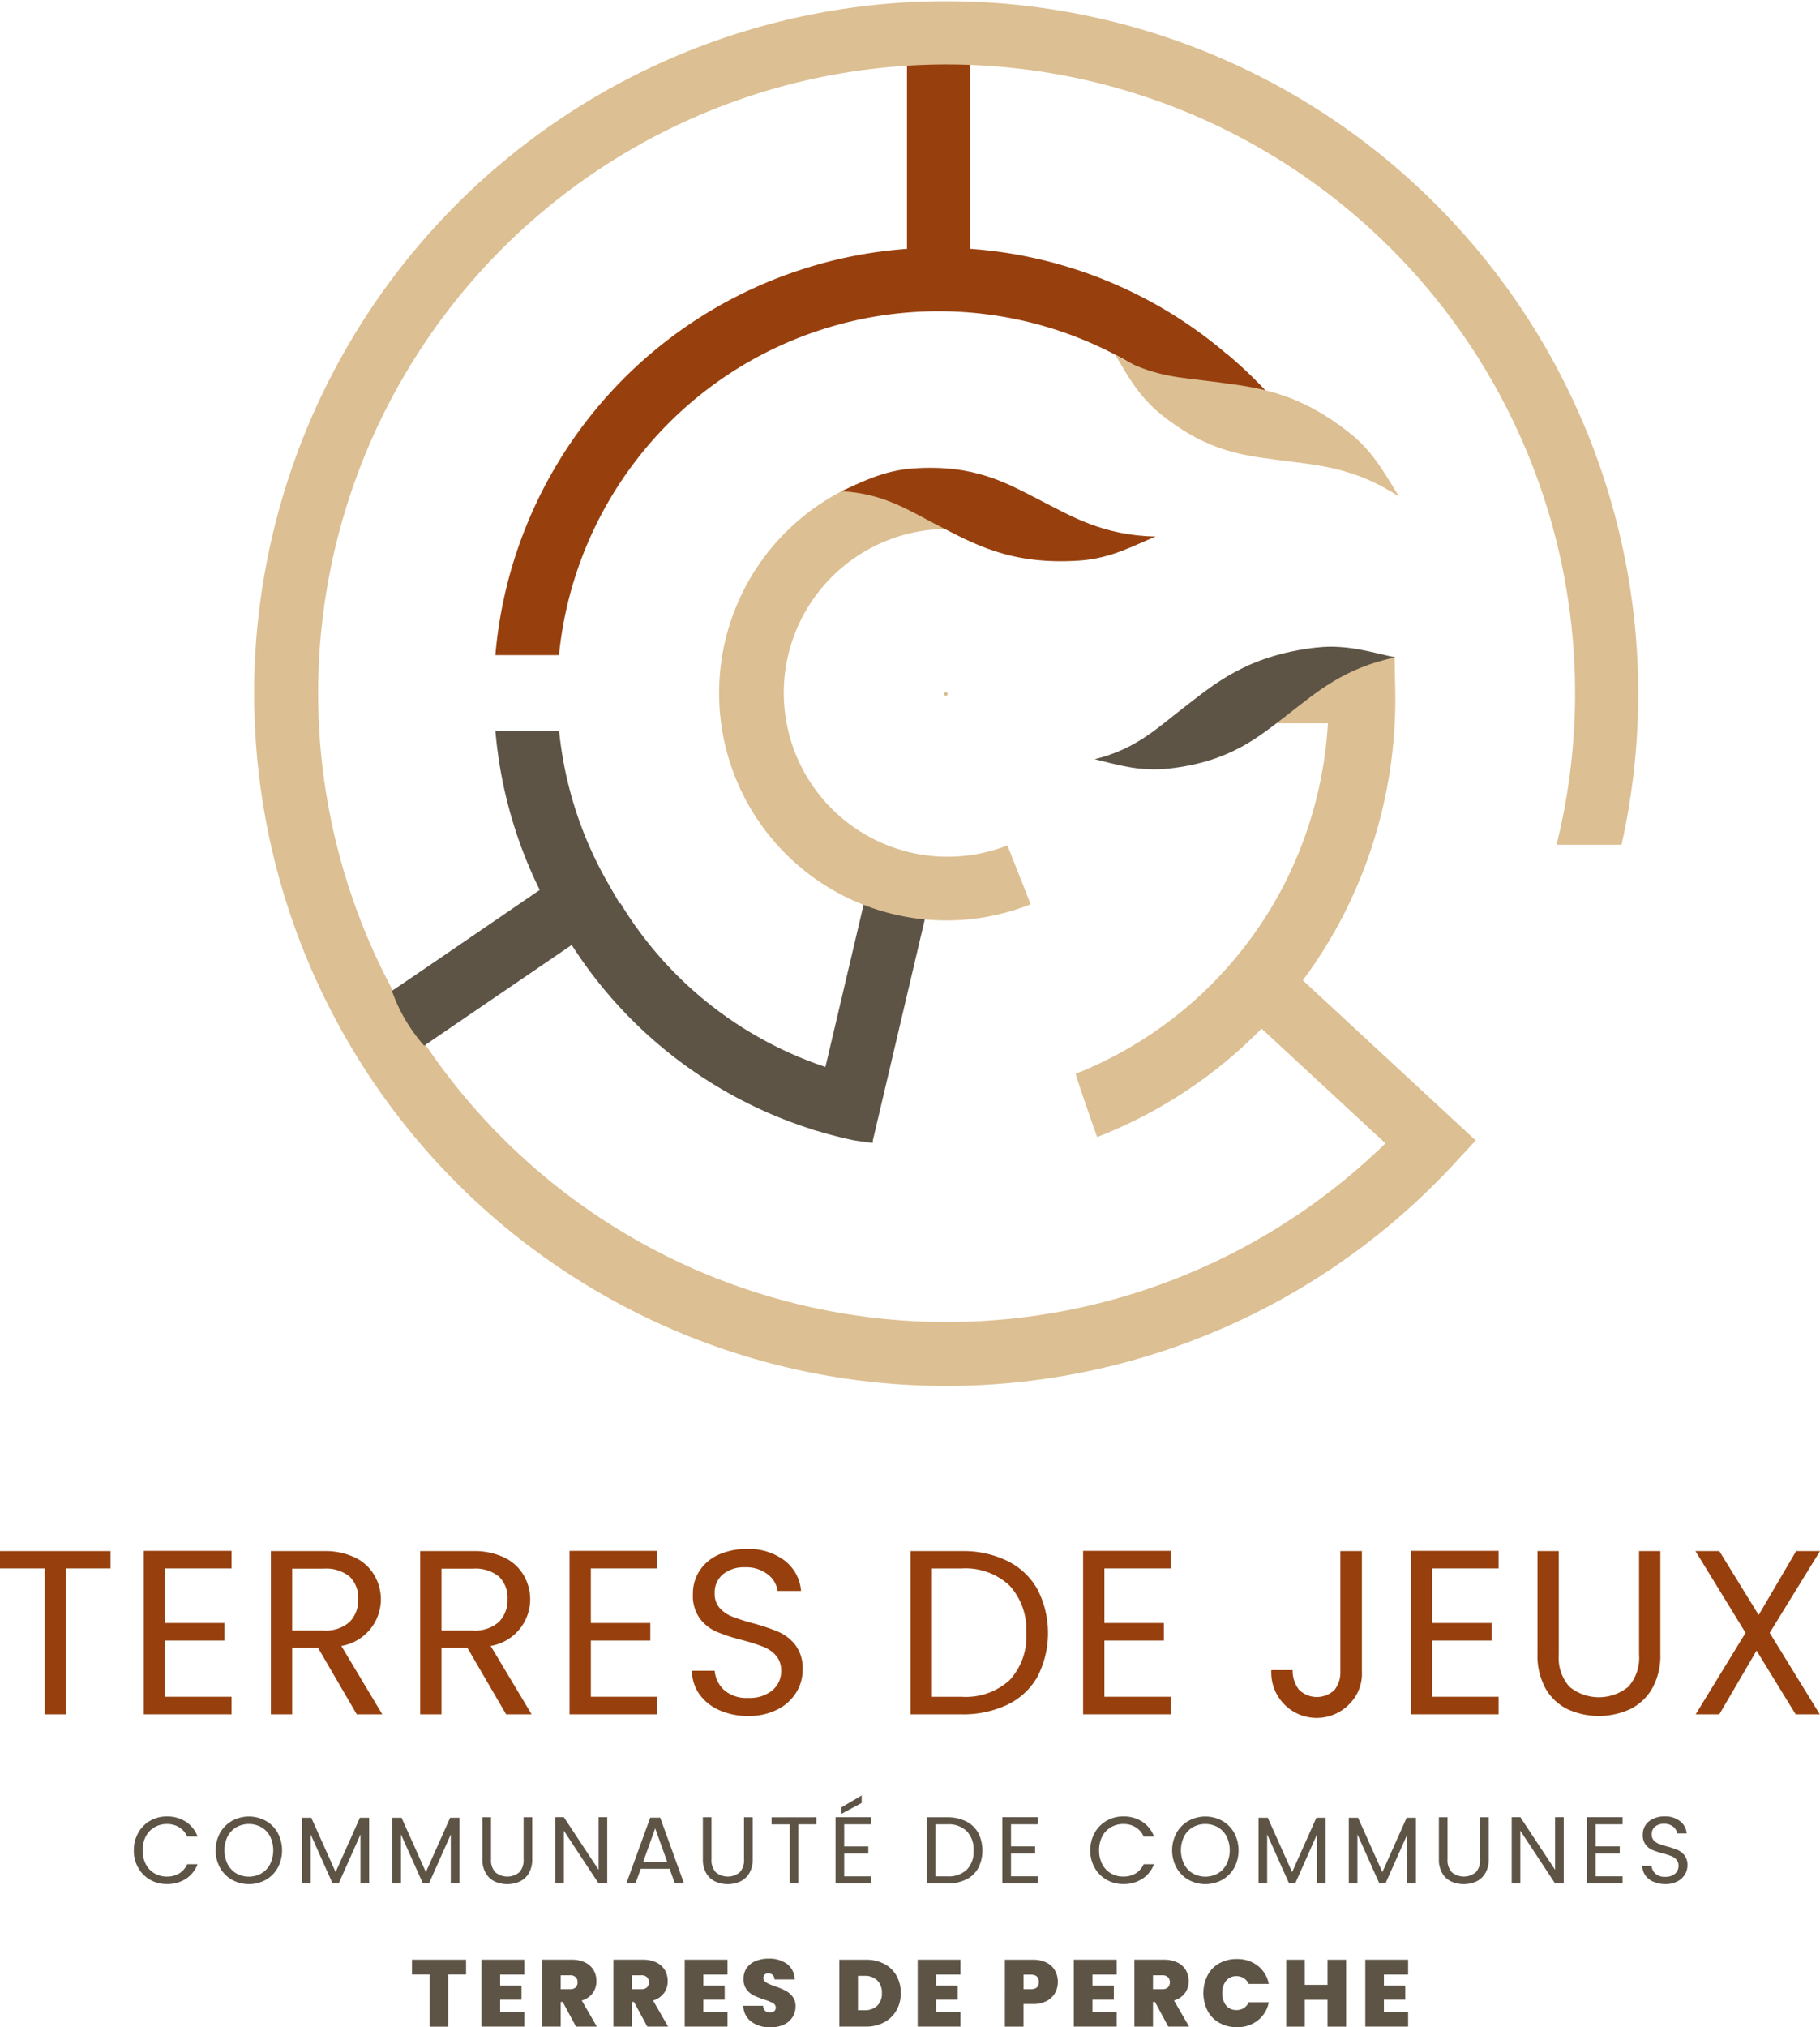
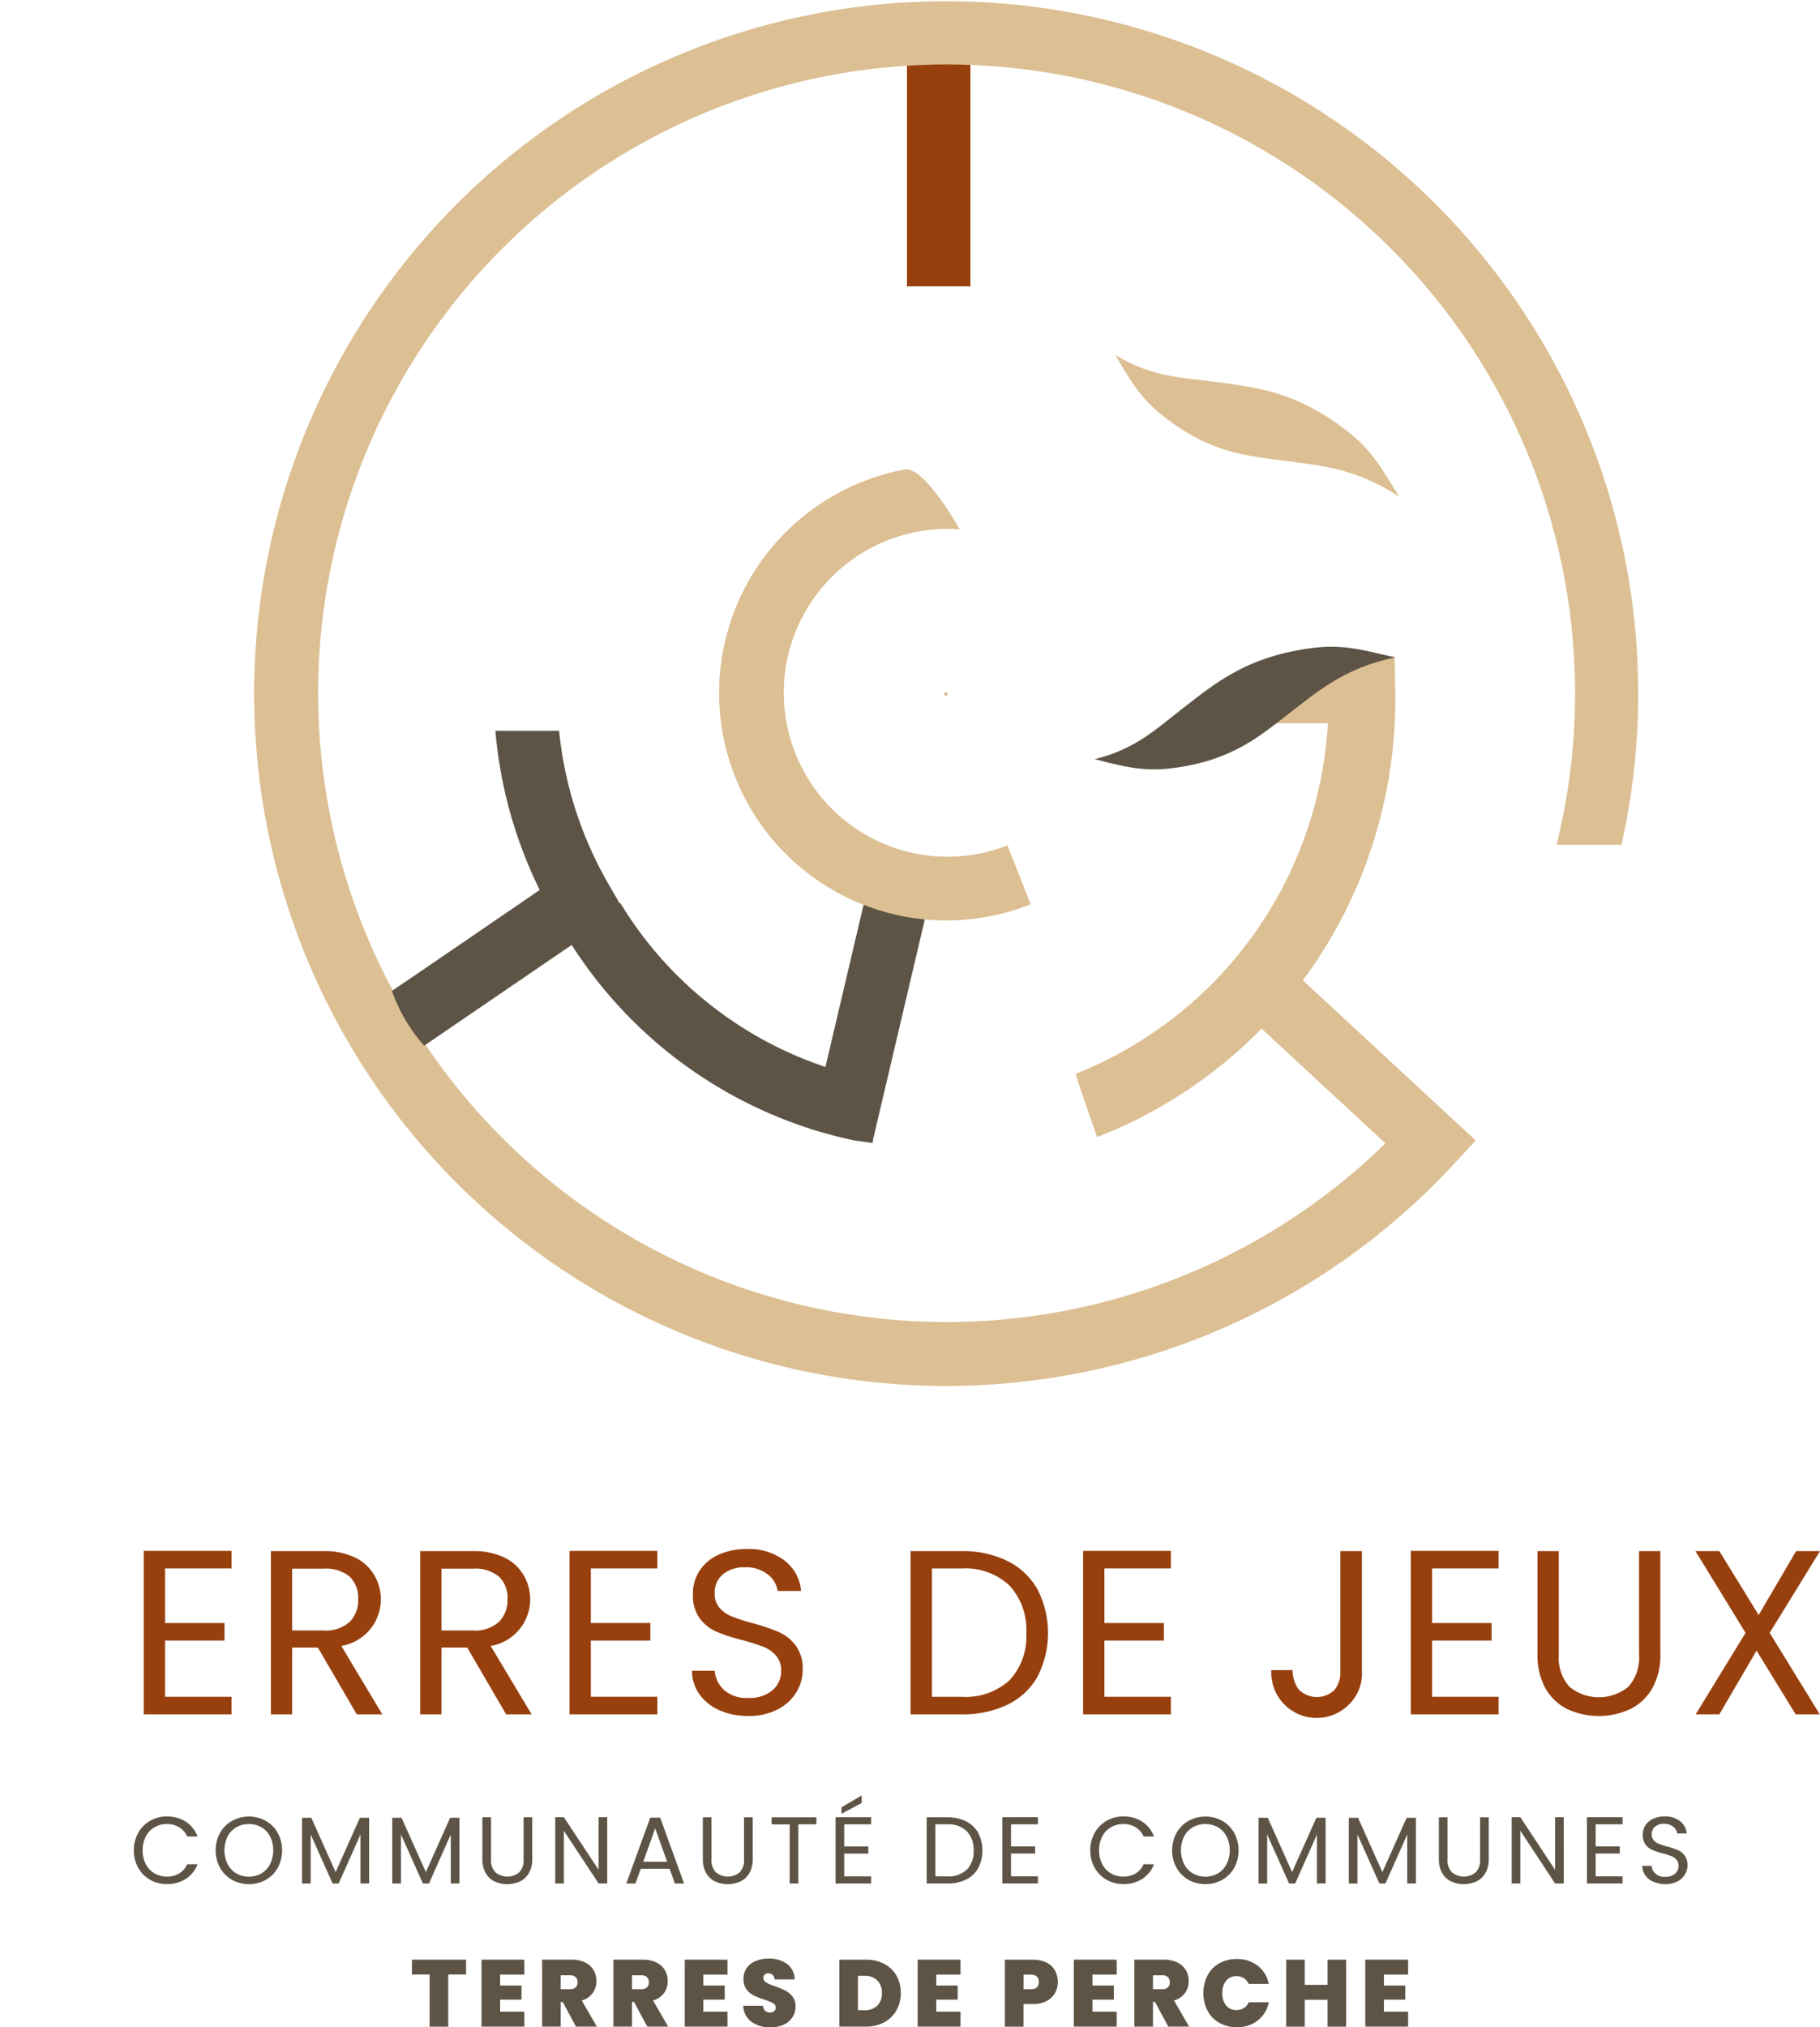
<svg xmlns="http://www.w3.org/2000/svg" width="216.305" height="240.826" viewBox="0 0 216.305 240.826">
  <g id="Groupe_1199" data-name="Groupe 1199" transform="translate(-516.127 -2144.309)">
-     <path id="Tracé_2131" data-name="Tracé 2131" d="M256.742,68.179v2.057h-5.285V87.569h-2.532V70.236h-5.316V68.179Z" transform="translate(272.519 2260.39)" fill="#97400e" />
    <path id="Tracé_2132" data-name="Tracé 2132" d="M252.22,70.254v6.485h7.067v2.085H252.22V85.5h7.9v2.085H249.689V68.169h10.433v2.085Z" transform="translate(283.522 2260.372)" fill="#97400e" />
    <path id="Tracé_2133" data-name="Tracé 2133" d="M265.276,87.569l-4.619-7.929H257.6v7.929h-2.532V68.179h6.26a8.268,8.268,0,0,1,3.712.75,5.238,5.238,0,0,1,2.27,2.031,5.619,5.619,0,0,1-3.869,8.483l4.869,8.126ZM257.6,77.609h3.729a4.229,4.229,0,0,0,3.088-1.014,3.645,3.645,0,0,0,1.028-2.711,3.481,3.481,0,0,0-1.014-2.672,4.417,4.417,0,0,0-3.1-.947H257.6Z" transform="translate(293.252 2260.39)" fill="#97400e" />
    <path id="Tracé_2134" data-name="Tracé 2134" d="M271.593,87.569l-4.619-7.929h-3.06v7.929h-2.532V68.179h6.26a8.268,8.268,0,0,1,3.712.75,5.239,5.239,0,0,1,2.27,2.031,5.619,5.619,0,0,1-3.869,8.483l4.869,8.126Zm-7.679-9.961h3.729a4.23,4.23,0,0,0,3.088-1.014,3.645,3.645,0,0,0,1.028-2.711,3.481,3.481,0,0,0-1.014-2.672,4.417,4.417,0,0,0-3.1-.947h-3.729Z" transform="translate(304.685 2260.39)" fill="#97400e" />
    <path id="Tracé_2135" data-name="Tracé 2135" d="M270.231,70.254v6.485H277.3v2.085h-7.067V85.5h7.9v2.085H267.7V68.169h10.433v2.085Z" transform="translate(316.117 2260.372)" fill="#97400e" />
    <path id="Tracé_2136" data-name="Tracé 2136" d="M276.148,87.244a5.745,5.745,0,0,1-2.38-1.894,4.867,4.867,0,0,1-.891-2.8h2.7a3.547,3.547,0,0,0,1.127,2.3,4.04,4.04,0,0,0,2.88.93,4.206,4.206,0,0,0,2.849-.9,2.934,2.934,0,0,0,1.045-2.324,2.648,2.648,0,0,0-.613-1.809,3.877,3.877,0,0,0-1.531-1.054,23.633,23.633,0,0,0-2.475-.781,21.891,21.891,0,0,1-3.074-1,4.967,4.967,0,0,1-1.975-1.573,4.61,4.61,0,0,1-.821-2.877,4.99,4.99,0,0,1,.806-2.81,5.243,5.243,0,0,1,2.267-1.894,7.994,7.994,0,0,1,3.352-.666,7.007,7.007,0,0,1,4.465,1.363,5.041,5.041,0,0,1,1.964,3.616H283.06a2.985,2.985,0,0,0-1.169-1.961,4.15,4.15,0,0,0-2.725-.849,3.95,3.95,0,0,0-2.588.82,2.8,2.8,0,0,0-1,2.293,2.492,2.492,0,0,0,.6,1.728,3.863,3.863,0,0,0,1.475,1.014,25.259,25.259,0,0,0,2.461.792A23.183,23.183,0,0,1,283.2,77.95a5.161,5.161,0,0,1,2,1.588,4.606,4.606,0,0,1,.835,2.908,5.087,5.087,0,0,1-.753,2.669,5.519,5.519,0,0,1-2.225,2.031,7.368,7.368,0,0,1-3.476.778,8.317,8.317,0,0,1-3.436-.68" transform="translate(325.487 2260.229)" fill="#97400e" />
    <path id="Tracé_2137" data-name="Tracé 2137" d="M293.656,69.362a8.282,8.282,0,0,1,3.56,3.38,11.376,11.376,0,0,1,0,10.337,8.151,8.151,0,0,1-3.56,3.335,12.213,12.213,0,0,1-5.5,1.155h-6.035V68.179h6.035a11.957,11.957,0,0,1,5.5,1.183M293.9,83.5a7.573,7.573,0,0,0,1.972-5.577,7.741,7.741,0,0,0-1.987-5.65,7.654,7.654,0,0,0-5.721-2.031h-3.5V85.484h3.5A7.74,7.74,0,0,0,293.9,83.5" transform="translate(342.225 2260.39)" fill="#97400e" />
    <path id="Tracé_2138" data-name="Tracé 2138" d="M291.954,70.254v6.485h7.067v2.085h-7.067V85.5h7.9v2.085H289.422V68.169h10.433v2.085Z" transform="translate(355.431 2260.372)" fill="#97400e" />
    <path id="Tracé_2139" data-name="Tracé 2139" d="M308.15,68.179v14.33a5.088,5.088,0,0,1-1.475,3.824,5.4,5.4,0,0,1-9.292-4.021h2.532a3.715,3.715,0,0,0,.739,2.31,3.019,3.019,0,0,0,4.243.039,3.3,3.3,0,0,0,.694-2.152V68.179Z" transform="translate(369.838 2260.39)" fill="#97400e" />
    <path id="Tracé_2140" data-name="Tracé 2140" d="M305.816,70.254v6.485h7.067v2.085h-7.067V85.5h7.9v2.085H303.284V68.169h10.433v2.085Z" transform="translate(380.519 2260.372)" fill="#97400e" />
    <path id="Tracé_2141" data-name="Tracé 2141" d="M311.173,68.179V80.446a5.188,5.188,0,0,0,1.264,3.841,5.529,5.529,0,0,0,7.01,0,5.2,5.2,0,0,0,1.267-3.841V68.179h2.532V80.418a7.93,7.93,0,0,1-.975,4.08,6.13,6.13,0,0,1-2.63,2.461,8.952,8.952,0,0,1-7.426,0A6.073,6.073,0,0,1,309.6,84.5a8.043,8.043,0,0,1-.955-4.08V68.179Z" transform="translate(390.213 2260.39)" fill="#97400e" />
    <path id="Tracé_2142" data-name="Tracé 2142" d="M324.144,77.889l5.954,9.68h-2.866L322.584,80l-4.423,7.567h-2.81l5.926-9.68-5.954-9.711h2.838l4.675,7.595,4.451-7.595h2.838Z" transform="translate(402.307 2260.39)" fill="#97400e" />
    <path id="Tracé_2143" data-name="Tracé 2143" d="M249.788,81.353a3.765,3.765,0,0,1,1.416-1.439A3.908,3.908,0,0,1,253.2,79.4a4.048,4.048,0,0,1,2.245.618,3.592,3.592,0,0,1,1.4,1.762H255.61a2.445,2.445,0,0,0-.941-1.093A2.705,2.705,0,0,0,253.2,80.3a2.836,2.836,0,0,0-1.478.385,2.679,2.679,0,0,0-1.028,1.085,3.524,3.524,0,0,0-.374,1.655,3.474,3.474,0,0,0,.374,1.641,2.676,2.676,0,0,0,1.028,1.09,2.863,2.863,0,0,0,1.478.385,2.753,2.753,0,0,0,1.472-.379,2.423,2.423,0,0,0,.941-1.09h1.231a3.55,3.55,0,0,1-1.4,1.745,4.07,4.07,0,0,1-2.245.615,3.934,3.934,0,0,1-1.992-.514,3.755,3.755,0,0,1-1.416-1.427,4.107,4.107,0,0,1-.52-2.065,4.15,4.15,0,0,1,.52-2.071" transform="translate(282.761 2280.692)" fill="#5d5446" />
    <path id="Tracé_2144" data-name="Tracé 2144" d="M254.682,86.92a3.759,3.759,0,0,1-1.427-1.433,4.343,4.343,0,0,1,0-4.142,3.759,3.759,0,0,1,1.427-1.433,4.18,4.18,0,0,1,4.007,0,3.724,3.724,0,0,1,1.419,1.427,4.413,4.413,0,0,1,0,4.156,3.736,3.736,0,0,1-1.419,1.425,4.16,4.16,0,0,1-4.007,0m3.481-.761a2.712,2.712,0,0,0,1.037-1.1,3.776,3.776,0,0,0,0-3.3,2.731,2.731,0,0,0-1.031-1.087,3.073,3.073,0,0,0-2.978,0,2.718,2.718,0,0,0-1.034,1.087,3.775,3.775,0,0,0,0,3.3,2.7,2.7,0,0,0,1.04,1.1,3.051,3.051,0,0,0,2.967,0" transform="translate(289.024 2280.699)" fill="#5d5446" />
    <path id="Tracé_2145" data-name="Tracé 2145" d="M264.361,79.452v7.808h-1.029V81.439l-2.593,5.822h-.722l-2.607-5.833v5.833h-1.026V79.452h1.1l2.891,6.457,2.886-6.457Z" transform="translate(295.639 2280.792)" fill="#5d5446" />
    <path id="Tracé_2146" data-name="Tracé 2146" d="M268.18,79.452v7.808h-1.029V81.439l-2.593,5.822h-.722l-2.607-5.833v5.833H260.2V79.452h1.1l2.891,6.457,2.886-6.457Z" transform="translate(302.55 2280.792)" fill="#5d5446" />
    <path id="Tracé_2147" data-name="Tracé 2147" d="M265.039,79.433v4.976a2.1,2.1,0,0,0,.514,1.557,2.241,2.241,0,0,0,2.843,0,2.115,2.115,0,0,0,.511-1.557V79.433h1.028V84.4a3.224,3.224,0,0,1-.393,1.652,2.49,2.49,0,0,1-1.068,1,3.642,3.642,0,0,1-3.012,0,2.446,2.446,0,0,1-1.062-1,3.252,3.252,0,0,1-.388-1.652V79.433Z" transform="translate(309.447 2280.757)" fill="#5d5446" />
    <path id="Tracé_2148" data-name="Tracé 2148" d="M273.277,87.3h-1.026l-4.13-6.263V87.3h-1.028V79.429h1.028l4.13,6.252V79.429h1.026Z" transform="translate(315.02 2280.749)" fill="#5d5446" />
    <path id="Tracé_2149" data-name="Tracé 2149" d="M275.246,85.521h-3.431l-.629,1.748H270.1l2.843-7.82h1.186l2.832,7.82h-1.085Zm-.292-.837-1.422-3.97-1.422,3.97Z" transform="translate(320.464 2280.786)" fill="#5d5446" />
    <path id="Tracé_2150" data-name="Tracé 2150" d="M274.364,79.433v4.976a2.1,2.1,0,0,0,.514,1.557,2.242,2.242,0,0,0,2.844,0,2.116,2.116,0,0,0,.511-1.557V79.433h1.029V84.4a3.225,3.225,0,0,1-.393,1.652,2.49,2.49,0,0,1-1.068,1,3.642,3.642,0,0,1-3.012,0,2.446,2.446,0,0,1-1.062-1,3.252,3.252,0,0,1-.388-1.652V79.433Z" transform="translate(326.322 2280.757)" fill="#5d5446" />
    <path id="Tracé_2151" data-name="Tracé 2151" d="M281.57,79.433v.834h-2.144V87.3H278.4v-7.03h-2.155v-.834Z" transform="translate(331.583 2280.757)" fill="#5d5446" />
    <path id="Tracé_2152" data-name="Tracé 2152" d="M279.978,81.937v2.63h2.866v.849h-2.866v2.706h3.2v.846h-4.229V81.094h4.229v.843Zm2.077-2.537-2.4,1.287V79.92l2.4-1.411Z" transform="translate(336.482 2279.085)" fill="#5d5446" />
    <path id="Tracé_2153" data-name="Tracé 2153" d="M287.484,79.913a3.366,3.366,0,0,1,1.444,1.368,4.619,4.619,0,0,1,0,4.192,3.3,3.3,0,0,1-1.444,1.354,4.962,4.962,0,0,1-2.228.469h-2.45V79.433h2.45a4.852,4.852,0,0,1,2.228.48m.1,5.732a3.073,3.073,0,0,0,.8-2.265,3.144,3.144,0,0,0-.806-2.29,3.1,3.1,0,0,0-2.318-.823h-1.422v6.184h1.422a3.139,3.139,0,0,0,2.324-.806" transform="translate(343.457 2280.757)" fill="#5d5446" />
    <path id="Tracé_2154" data-name="Tracé 2154" d="M287.035,80.274V82.9H289.9v.846h-2.866v2.709h3.2V87.3h-4.232V79.429h4.232v.846Z" transform="translate(349.249 2280.749)" fill="#5d5446" />
    <path id="Tracé_2155" data-name="Tracé 2155" d="M290.245,81.353a3.765,3.765,0,0,1,1.416-1.439,3.908,3.908,0,0,1,1.992-.517,4.048,4.048,0,0,1,2.245.618,3.593,3.593,0,0,1,1.4,1.762h-1.231a2.445,2.445,0,0,0-.941-1.093,2.706,2.706,0,0,0-1.472-.385,2.836,2.836,0,0,0-1.478.385,2.679,2.679,0,0,0-1.028,1.085,3.524,3.524,0,0,0-.374,1.655,3.474,3.474,0,0,0,.374,1.641,2.677,2.677,0,0,0,1.028,1.09,2.863,2.863,0,0,0,1.478.385,2.753,2.753,0,0,0,1.472-.379,2.423,2.423,0,0,0,.941-1.09H297.3a3.55,3.55,0,0,1-1.4,1.745,4.07,4.07,0,0,1-2.245.615,3.934,3.934,0,0,1-1.992-.514,3.755,3.755,0,0,1-1.416-1.427,4.107,4.107,0,0,1-.52-2.065,4.151,4.151,0,0,1,.52-2.071" transform="translate(355.979 2280.692)" fill="#5d5446" />
    <path id="Tracé_2156" data-name="Tracé 2156" d="M295.14,86.92a3.76,3.76,0,0,1-1.427-1.433,4.344,4.344,0,0,1,0-4.142,3.76,3.76,0,0,1,1.427-1.433,4.18,4.18,0,0,1,4.007,0,3.722,3.722,0,0,1,1.419,1.427,4.413,4.413,0,0,1,0,4.156,3.734,3.734,0,0,1-1.419,1.425,4.16,4.16,0,0,1-4.007,0m3.481-.761a2.711,2.711,0,0,0,1.037-1.1,3.775,3.775,0,0,0,0-3.3,2.73,2.73,0,0,0-1.031-1.087,3.073,3.073,0,0,0-2.978,0,2.718,2.718,0,0,0-1.034,1.087,3.775,3.775,0,0,0,0,3.3,2.7,2.7,0,0,0,1.04,1.1,3.051,3.051,0,0,0,2.967,0" transform="translate(362.244 2280.699)" fill="#5d5446" />
    <path id="Tracé_2157" data-name="Tracé 2157" d="M304.818,79.452v7.808H303.79V81.439L301.2,87.261h-.722l-2.608-5.833v5.833h-1.026V79.452h1.1l2.891,6.457,2.886-6.457Z" transform="translate(368.857 2280.792)" fill="#5d5446" />
    <path id="Tracé_2158" data-name="Tracé 2158" d="M308.637,79.452v7.808h-1.028V81.439l-2.593,5.822h-.722l-2.607-5.833v5.833H300.66V79.452h1.1l2.891,6.457,2.886-6.457Z" transform="translate(375.769 2280.792)" fill="#5d5446" />
    <path id="Tracé_2159" data-name="Tracé 2159" d="M305.5,79.433v4.976a2.1,2.1,0,0,0,.514,1.557,2.242,2.242,0,0,0,2.844,0,2.116,2.116,0,0,0,.511-1.557V79.433h1.028V84.4A3.224,3.224,0,0,1,310,86.05a2.49,2.49,0,0,1-1.068,1,3.642,3.642,0,0,1-3.012,0,2.446,2.446,0,0,1-1.062-1,3.252,3.252,0,0,1-.388-1.652V79.433Z" transform="translate(382.666 2280.757)" fill="#5d5446" />
    <path id="Tracé_2160" data-name="Tracé 2160" d="M313.735,87.3h-1.026l-4.13-6.263V87.3H307.55V79.429h1.028l4.13,6.252V79.429h1.026Z" transform="translate(388.239 2280.749)" fill="#5d5446" />
    <path id="Tracé_2161" data-name="Tracé 2161" d="M311.763,80.274V82.9h2.866v.846h-2.866v2.709h3.2V87.3h-4.232V79.429h4.232v.846Z" transform="translate(394.002 2280.749)" fill="#5d5446" />
    <path id="Tracé_2162" data-name="Tracé 2162" d="M314.4,87.165a2.293,2.293,0,0,1-.964-.767,1.979,1.979,0,0,1-.362-1.135h1.1a1.413,1.413,0,0,0,.458.93,1.627,1.627,0,0,0,1.166.379,1.712,1.712,0,0,0,1.158-.365,1.2,1.2,0,0,0,.422-.944,1.061,1.061,0,0,0-.247-.731,1.544,1.544,0,0,0-.621-.43,9.973,9.973,0,0,0-1-.318,8.447,8.447,0,0,1-1.248-.407,2,2,0,0,1-.8-.635,1.867,1.867,0,0,1-.334-1.166,2.028,2.028,0,0,1,.329-1.144,2.132,2.132,0,0,1,.919-.764,3.245,3.245,0,0,1,1.36-.273,2.847,2.847,0,0,1,1.81.554,2.029,2.029,0,0,1,.8,1.467h-1.127a1.228,1.228,0,0,0-.475-.8,1.674,1.674,0,0,0-1.1-.343,1.607,1.607,0,0,0-1.051.332,1.137,1.137,0,0,0-.4.93,1,1,0,0,0,.242.7,1.577,1.577,0,0,0,.6.413,9.708,9.708,0,0,0,1,.32,9.54,9.54,0,0,1,1.253.424,2.055,2.055,0,0,1,.812.643,1.86,1.86,0,0,1,.34,1.18,2.04,2.04,0,0,1-.306,1.079,2.226,2.226,0,0,1-.9.826,2.977,2.977,0,0,1-1.41.318,3.39,3.39,0,0,1-1.394-.278" transform="translate(398.239 2280.69)" fill="#5d5446" />
    <path id="Tracé_2163" data-name="Tracé 2163" d="M267.465,85.452v1.759h-2.121v6.2h-2.211v-6.2h-2.1V85.452Z" transform="translate(304.054 2291.651)" fill="#5d5446" />
    <path id="Tracé_2164" data-name="Tracé 2164" d="M266.188,87.225v1.3h2.54V90.2h-2.54v1.43h2.877v1.773h-5.089V85.452h5.089v1.773Z" transform="translate(309.38 2291.65)" fill="#5d5446" />
    <path id="Tracé_2165" data-name="Tracé 2165" d="M270.568,93.406l-1.582-2.933h-.236v2.933h-2.211V85.452h3.487a3.59,3.59,0,0,1,1.624.332,2.345,2.345,0,0,1,1.006.913,2.561,2.561,0,0,1,.337,1.3,2.368,2.368,0,0,1-.444,1.427,2.426,2.426,0,0,1-1.3.877l1.793,3.1Zm-1.818-4.445h1.1a.951.951,0,0,0,.677-.214.824.824,0,0,0,.225-.621.787.787,0,0,0-.23-.6.943.943,0,0,0-.671-.222h-1.1Z" transform="translate(314.018 2291.65)" fill="#5d5446" />
    <path id="Tracé_2166" data-name="Tracé 2166" d="M273.584,93.406,272,90.473h-.236v2.933h-2.211V85.452h3.487a3.59,3.59,0,0,1,1.624.332,2.344,2.344,0,0,1,1.006.913,2.561,2.561,0,0,1,.337,1.3,2.368,2.368,0,0,1-.444,1.427,2.425,2.425,0,0,1-1.3.877l1.793,3.1Zm-1.818-4.445h1.1a.951.951,0,0,0,.677-.214.824.824,0,0,0,.225-.621.788.788,0,0,0-.23-.6.944.944,0,0,0-.672-.222h-1.1Z" transform="translate(319.476 2291.65)" fill="#5d5446" />
    <path id="Tracé_2167" data-name="Tracé 2167" d="M274.782,87.225v1.3h2.54V90.2h-2.54v1.43h2.877v1.773H272.57V85.452h5.089v1.773Z" transform="translate(324.933 2291.65)" fill="#5d5446" />
    <path id="Tracé_2168" data-name="Tracé 2168" d="M276.007,92.9a2.386,2.386,0,0,1-.958-1.891h2.357a.883.883,0,0,0,.247.613.915.915,0,0,0,1.056.039.516.516,0,0,0,.2-.424.6.6,0,0,0-.326-.542,5.909,5.909,0,0,0-1.062-.427,10.124,10.124,0,0,1-1.259-.5,2.44,2.44,0,0,1-.834-.711,1.975,1.975,0,0,1-.354-1.225,2.218,2.218,0,0,1,.382-1.312,2.35,2.35,0,0,1,1.062-.829,3.889,3.889,0,0,1,1.534-.284,3.519,3.519,0,0,1,2.217.646,2.345,2.345,0,0,1,.885,1.824h-2.4a.707.707,0,0,0-.222-.539.783.783,0,0,0-.534-.183.577.577,0,0,0-.407.149.53.53,0,0,0-.157.416.521.521,0,0,0,.174.391,1.662,1.662,0,0,0,.435.281c.171.079.427.18.767.3a9.618,9.618,0,0,1,1.245.514,2.541,2.541,0,0,1,.849.714,1.825,1.825,0,0,1,.354,1.155,2.349,2.349,0,0,1-.354,1.276,2.448,2.448,0,0,1-1.028.891,3.6,3.6,0,0,1-1.585.326,3.719,3.719,0,0,1-2.279-.66" transform="translate(329.418 2291.571)" fill="#5d5446" />
    <path id="Tracé_2169" data-name="Tracé 2169" d="M284.453,85.953a3.565,3.565,0,0,1,1.45,1.4,4.122,4.122,0,0,1,.509,2.065,4.076,4.076,0,0,1-.514,2.054,3.641,3.641,0,0,1-1.456,1.416,4.477,4.477,0,0,1-2.183.514h-3.147V85.453h3.147a4.6,4.6,0,0,1,2.194.5m-.84,4.971a1.981,1.981,0,0,0,.554-1.5,2.021,2.021,0,0,0-.554-1.517,2.1,2.1,0,0,0-1.523-.537h-.767v4.085h.767a2.107,2.107,0,0,0,1.523-.531" transform="translate(336.771 2291.652)" fill="#5d5446" />
    <path id="Tracé_2170" data-name="Tracé 2170" d="M284.636,87.225v1.3h2.54V90.2h-2.54v1.43h2.877v1.773h-5.089V85.452h5.089v1.773Z" transform="translate(342.768 2291.65)" fill="#5d5446" />
    <path id="Tracé_2171" data-name="Tracé 2171" d="M292.069,89.418a2.457,2.457,0,0,1-1.006.95,3.48,3.48,0,0,1-1.641.354h-1.1v2.686h-2.211V85.453h3.307a3.6,3.6,0,0,1,1.63.337,2.344,2.344,0,0,1,1.011.938A2.736,2.736,0,0,1,292.4,88.1a2.665,2.665,0,0,1-.332,1.315M290.144,88.1q0-.868-.936-.868h-.882v1.728h.882q.936,0,.936-.86" transform="translate(349.445 2291.652)" fill="#5d5446" />
    <path id="Tracé_2172" data-name="Tracé 2172" d="M291.242,87.225v1.3h2.54V90.2h-2.54v1.43h2.877v1.773H289.03V85.452h5.089v1.773Z" transform="translate(354.722 2291.65)" fill="#5d5446" />
    <path id="Tracé_2173" data-name="Tracé 2173" d="M295.621,93.406l-1.582-2.933H293.8v2.933h-2.211V85.452h3.487a3.59,3.59,0,0,1,1.624.332,2.344,2.344,0,0,1,1.006.913,2.562,2.562,0,0,1,.337,1.3,2.368,2.368,0,0,1-.444,1.427,2.426,2.426,0,0,1-1.3.877l1.793,3.1ZM293.8,88.961h1.1a.951.951,0,0,0,.677-.214.824.824,0,0,0,.225-.621.788.788,0,0,0-.23-.6.944.944,0,0,0-.672-.222h-1.1Z" transform="translate(359.357 2291.65)" fill="#5d5446" />
    <path id="Tracé_2174" data-name="Tracé 2174" d="M295,87.371a3.517,3.517,0,0,1,1.394-1.436,4.151,4.151,0,0,1,2.076-.511,3.931,3.931,0,0,1,2.5.8,3.607,3.607,0,0,1,1.309,2.161h-2.38a1.59,1.59,0,0,0-.593-.688,1.624,1.624,0,0,0-.874-.239,1.519,1.519,0,0,0-1.225.551,2.2,2.2,0,0,0-.455,1.458,2.236,2.236,0,0,0,.455,1.475,1.523,1.523,0,0,0,1.225.545,1.544,1.544,0,0,0,1.467-.924h2.38a3.615,3.615,0,0,1-1.309,2.161,3.933,3.933,0,0,1-2.5.8A4.125,4.125,0,0,1,296.4,93,3.493,3.493,0,0,1,295,91.566a4.719,4.719,0,0,1,0-4.2" transform="translate(364.641 2291.6)" fill="#5d5446" />
    <path id="Tracé_2175" data-name="Tracé 2175" d="M305.133,85.452v7.954h-2.211V90.212h-2.7v3.195h-2.211V85.452h2.211v2.99h2.7v-2.99Z" transform="translate(370.979 2291.651)" fill="#5d5446" />
    <path id="Tracé_2176" data-name="Tracé 2176" d="M303.57,87.225v1.3h2.54V90.2h-2.54v1.43h2.877v1.773h-5.089V85.452h5.089v1.773Z" transform="translate(377.033 2291.65)" fill="#5d5446" />
    <rect id="Rectangle_648" data-name="Rectangle 648" width="7.541" height="30.253" transform="translate(623.92 2148.076)" fill="#97400e" />
    <path id="Tracé_2177" data-name="Tracé 2177" d="M416.937,102.947a82.246,82.246,0,1,0-19.89,37.9l2.562-2.768-24.827-22.984-5.122,5.532,19.222,17.794a74.694,74.694,0,1,1,20.337-35.473Z" transform="translate(291.905 2141.708)" fill="#dcbf92" />
-     <path id="Tracé_2178" data-name="Tracé 2178" d="M357.322,31.394a52.965,52.965,0,0,0-5.757-5.648l.008.034A52.675,52.675,0,0,0,301,15.654a52.879,52.879,0,0,0-36.44,45.822h7.558a45.333,45.333,0,0,1,73.546-30.823c1.734,1.4,8.7,2.978,12.616,5.128,4.361,2.391.607-2.6-.961-4.386" transform="translate(310.441 2160.656)" fill="#97400e" />
    <path id="Tracé_2179" data-name="Tracé 2179" d="M327.076,34.246,327,30.36l-8.811,1.118-8.3,4.206c.079,1.253-3.883,2.6-3.883,2.6v0h13.071a48.18,48.18,0,0,1-5.159,19.067,47.567,47.567,0,0,1-24.8,22.565c-.112.045,2.532,7.519,2.532,7.519a55.482,55.482,0,0,0,29.326-26.474,56.378,56.378,0,0,0,6.1-26.718" transform="translate(354.871 2191.946)" fill="#dcbf92" />
    <path id="Tracé_2180" data-name="Tracé 2180" d="M316.277,30.038c-8.314.947-12.169,4.364-15.943,7.266-2.886,2.217-5.532,4.827-10.422,6,2.352.562,5.221,1.529,8.859,1.113,7.342-.835,10.652-3.779,14.2-6.507,3.234-2.489,6.524-5.428,12.664-6.7-2.509-.5-5.625-1.593-9.362-1.166" transform="translate(356.319 2191.187)" fill="#5d5446" />
    <path id="Tracé_2181" data-name="Tracé 2181" d="M318.764,26.989c-6.524-5.235-11.663-5.569-16.381-6.207-3.608-.486-7.325-.528-11.6-3.178,1.259,2.068,2.591,4.785,5.448,7.078,5.76,4.625,10.183,4.906,14.619,5.5,4.046.545,8.449.812,13.675,4.274-1.4-2.135-2.827-5.117-5.763-7.471" transform="translate(357.896 2168.86)" fill="#dcbf92" />
    <path id="Tracé_2182" data-name="Tracé 2182" d="M277.75,52.4s-15.2,10.416-17.564,11.989a19.584,19.584,0,0,0,3.833,6.513l23.664-16.153-1.748-3.029A45.44,45.44,0,0,1,280.054,33.5h-7.57a52.845,52.845,0,0,0,5.266,18.9" transform="translate(302.52 2197.627)" fill="#5d5446" />
    <path id="Tracé_2183" data-name="Tracé 2183" d="M284.611,40.2,277.9,68.706l7.311,1.613,6.55-27.853a50.7,50.7,0,0,1-7.154-2.267" transform="translate(334.585 2209.75)" fill="#5d5446" />
    <path id="Tracé_2184" data-name="Tracé 2184" d="M299.424,60.586A45.251,45.251,0,0,1,274,40.78l-6.446,3.911a52.782,52.782,0,0,0,29.652,23.1q2.137.657,4.327,1.13c.368.079,1.093.185,2.456.343V61.713a33.848,33.848,0,0,1-4.566-1.127" transform="translate(315.855 2210.804)" fill="#5d5446" />
    <path id="Tracé_2185" data-name="Tracé 2185" d="M302.535,29.575s-4.22-7.553-6.51-7.114A27.013,27.013,0,1,0,310.968,74.11l-2.754-6.991a19.471,19.471,0,1,1-5.679-37.544" transform="translate(327.647 2177.617)" fill="#dcbf92" />
-     <path id="Tracé_2186" data-name="Tracé 2186" d="M307.543,33.4c-8.345.584-12.759-2.074-17-4.237-3.242-1.658-6.319-3.743-11.34-4,2.211-.981,4.853-2.456,8.508-2.709,7.37-.517,11.163,1.773,15.15,3.81,3.636,1.857,7.4,4.15,13.672,4.282-2.371.955-5.24,2.593-8.994,2.855" transform="translate(336.941 2177.5)" fill="#97400e" />
    <path id="Tracé_2187" data-name="Tracé 2187" d="M283.756,32.287a.213.213,0,0,0,.214-.214.214.214,0,0,0-.427,0,.213.213,0,0,0,.214.214" transform="translate(344.789 2194.666)" fill="#d8bc90" />
  </g>
</svg>